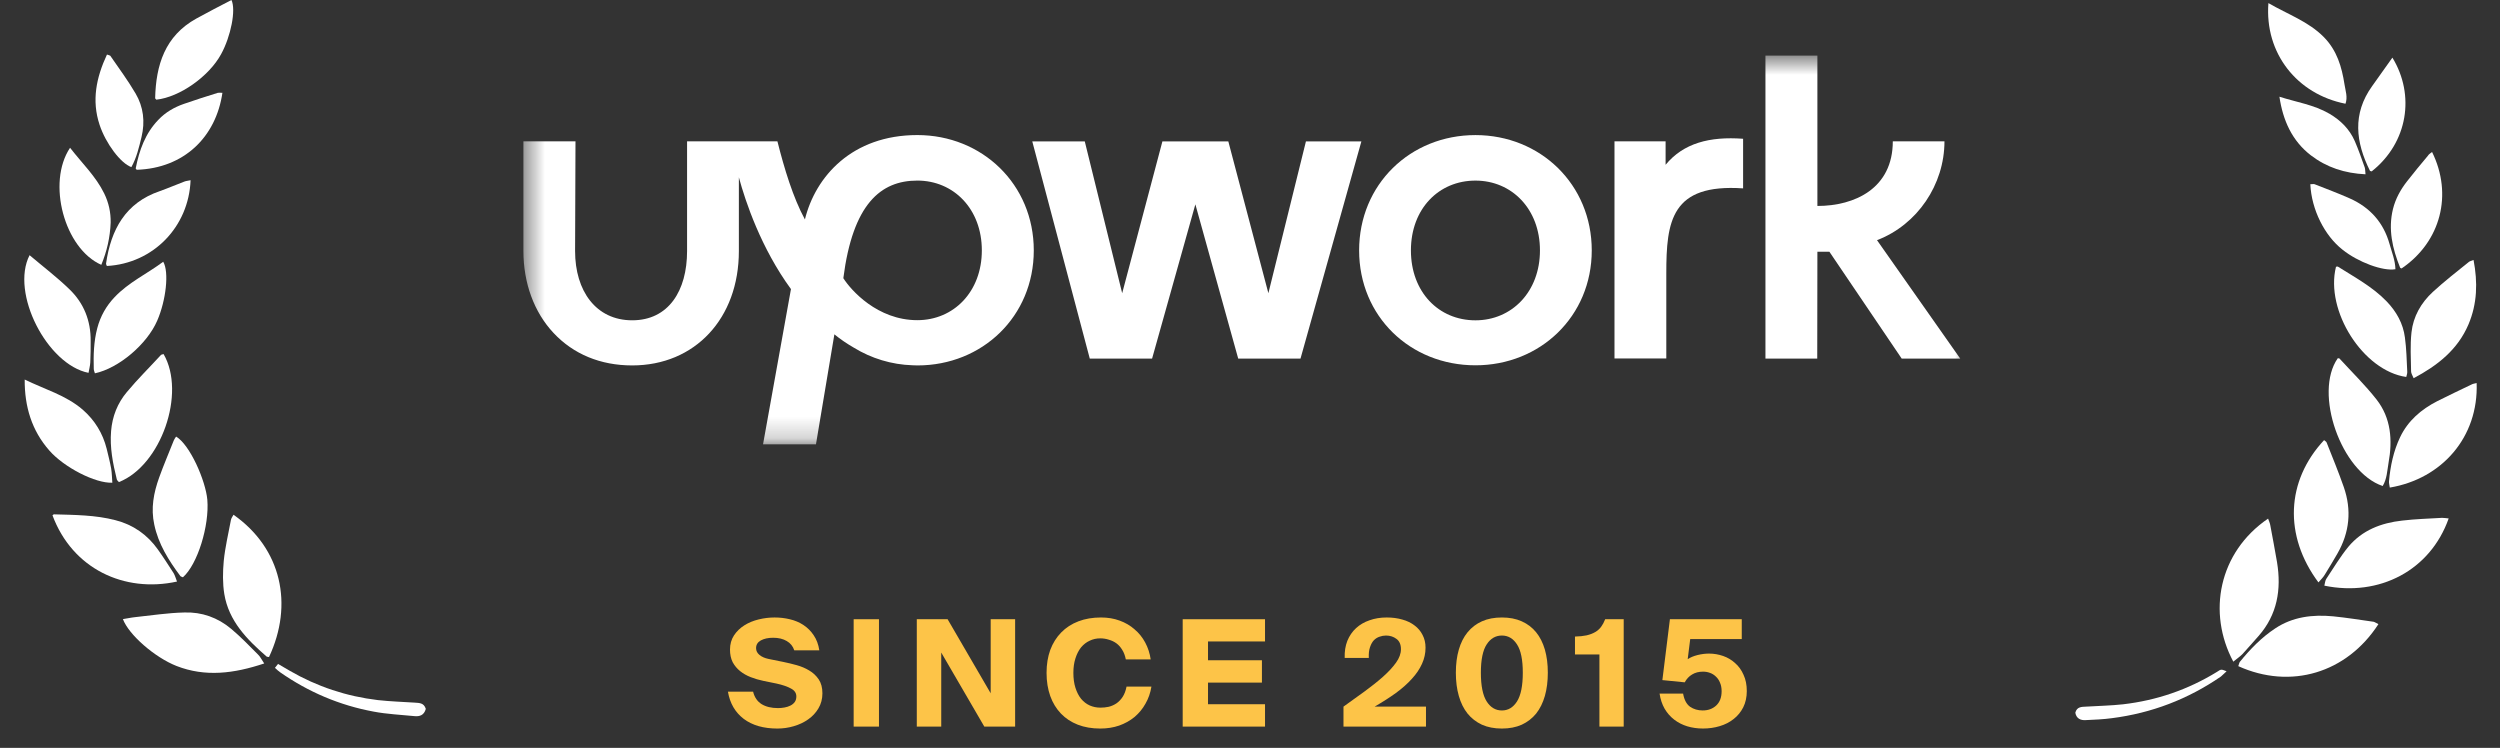
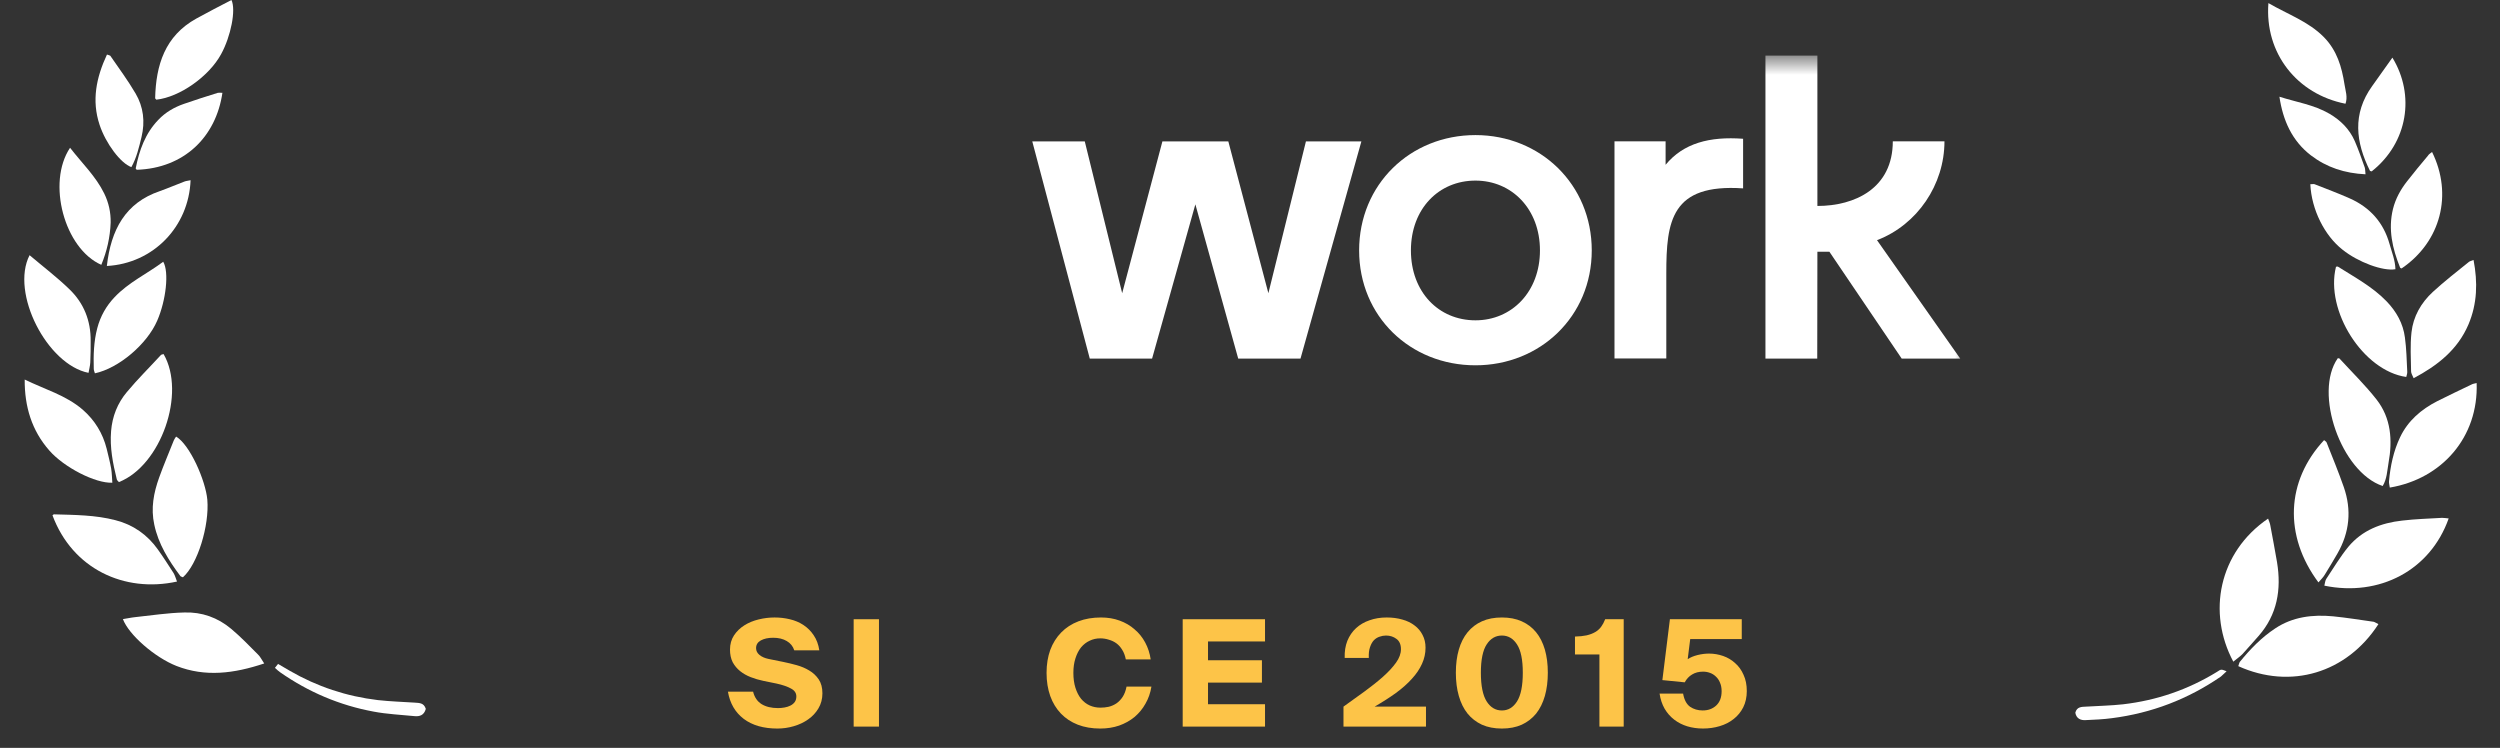
<svg xmlns="http://www.w3.org/2000/svg" width="117" height="35" viewBox="0 0 117 35" fill="none">
  <rect x="0" y="0" width="117" height="35" fill="#333333" stroke="none" />
  <g clip-path="url(#clip0_1_2698)">
    <mask id="mask0_1_2698" style="mask-type:luminance" maskUnits="userSpaceOnUse" x="24" y="2" width="69" height="19">
      <path d="M92.072 2.603H24.496V20.796H92.072V2.603Z" fill="white" />
    </mask>
    <g mask="url(#mask0_1_2698)">
-       <path d="M42.931 6.321C39.873 6.321 38.16 8.266 37.67 10.27C37.115 9.249 36.703 7.884 36.383 6.614H32.155V11.75C32.155 13.612 31.286 14.99 29.587 14.99C27.888 14.99 26.914 13.612 26.914 11.75L26.933 6.614H24.496V11.75C24.496 13.249 24.993 14.607 25.901 15.577C26.835 16.579 28.11 17.102 29.587 17.102C32.527 17.102 34.579 14.901 34.579 11.75V8.298C34.886 9.434 35.618 11.616 37.017 13.529L35.71 20.795H38.187L39.049 15.647C39.33 15.877 39.631 16.081 39.951 16.266C40.781 16.776 41.729 17.064 42.709 17.095C42.709 17.095 42.859 17.102 42.938 17.102C45.97 17.102 48.381 14.812 48.381 11.718C48.381 8.624 45.963 6.321 42.931 6.321ZM42.931 14.984C41.056 14.984 39.814 13.568 39.468 13.019C39.912 9.549 41.212 8.451 42.931 8.451C44.63 8.451 45.95 9.778 45.95 11.718C45.95 13.657 44.63 14.984 42.931 14.984Z" fill="white" />
      <path d="M77.95 7.712V6.615H75.558V16.777H77.983V12.797C77.983 10.347 78.212 8.586 81.577 8.816V6.494C80.009 6.379 78.787 6.698 77.95 7.712Z" fill="white" />
      <path d="M61.118 6.616L59.36 13.722L57.485 6.616H54.401L52.518 13.722L50.767 6.616H48.31L51.002 16.784H53.917L55.943 9.563L57.949 16.784H60.863L63.713 6.616H61.118Z" fill="white" />
      <path d="M69.051 6.322C65.999 6.322 63.607 8.631 63.607 11.719C63.607 14.806 65.999 17.096 69.051 17.096C72.083 17.096 74.494 14.806 74.494 11.719C74.494 8.631 72.089 6.322 69.051 6.322ZM69.051 14.991C67.326 14.991 66.031 13.664 66.031 11.719C66.031 9.773 67.332 8.452 69.051 8.452C70.75 8.452 72.07 9.779 72.07 11.719C72.07 13.658 70.75 14.991 69.051 14.991Z" fill="white" />
      <path d="M85.054 11.782H85.616L89.001 16.784H91.74L87.844 11.24C89.733 10.519 91.001 8.637 91.001 6.615H88.583C88.583 8.81 86.812 9.639 85.054 9.639V2.603H82.623V16.784H85.047L85.054 11.782Z" fill="white" />
    </g>
    <path d="M12.365 31.05C10.94 31.526 9.607 31.691 8.264 31.169C7.241 30.767 6.026 29.706 5.752 28.974C5.944 28.947 6.135 28.901 6.318 28.883C7.085 28.801 7.853 28.682 8.629 28.664C9.442 28.636 10.191 28.901 10.822 29.432C11.26 29.798 11.662 30.218 12.073 30.63C12.173 30.721 12.237 30.858 12.365 31.05Z" fill="white" />
-     <path d="M12.59 30.749C12.526 30.74 12.49 30.74 12.471 30.721C11.558 29.926 10.708 29.066 10.498 27.804C10.416 27.301 10.425 26.77 10.471 26.258C10.535 25.609 10.69 24.968 10.809 24.328C10.827 24.246 10.882 24.173 10.928 24.09C13.184 25.673 13.741 28.298 12.59 30.749Z" fill="white" />
    <path d="M2.456 24.117C2.502 24.08 2.511 24.071 2.52 24.071C3.489 24.099 4.466 24.099 5.407 24.346C6.229 24.556 6.896 25.022 7.389 25.717C7.645 26.074 7.882 26.449 8.12 26.815C8.193 26.934 8.229 27.08 8.284 27.217C5.818 27.757 3.388 26.623 2.456 24.117Z" fill="white" />
    <path d="M8.561 27.017C8.525 26.999 8.47 26.989 8.443 26.962C7.895 26.23 7.41 25.462 7.219 24.547C7.054 23.788 7.191 23.066 7.447 22.352C7.657 21.767 7.904 21.191 8.132 20.615C8.159 20.55 8.205 20.486 8.242 20.432C8.89 20.816 9.621 22.489 9.703 23.386C9.804 24.602 9.246 26.413 8.561 27.017Z" fill="white" />
    <path d="M7.656 16.571C8.716 18.401 7.537 21.785 5.564 22.562C5.528 22.516 5.473 22.48 5.464 22.425C5.281 21.684 5.135 20.943 5.199 20.175C5.254 19.489 5.5 18.867 5.939 18.346C6.441 17.742 7.008 17.184 7.537 16.608C7.556 16.59 7.592 16.59 7.656 16.571Z" fill="white" />
    <path d="M1.156 17.762C2.088 18.22 3.083 18.494 3.869 19.171C4.435 19.665 4.81 20.277 4.992 21C5.066 21.311 5.148 21.622 5.203 21.933C5.239 22.152 5.239 22.372 5.257 22.591C4.472 22.628 3.001 21.878 2.307 21.082C1.485 20.149 1.147 19.024 1.156 17.762Z" fill="white" />
    <path d="M4.442 17.471C4.424 17.407 4.388 17.334 4.388 17.261C4.369 16.621 4.388 15.981 4.552 15.359C4.698 14.801 4.972 14.316 5.365 13.905C6.023 13.209 6.881 12.816 7.639 12.249C7.923 12.734 7.767 14.069 7.356 15.011C6.881 16.109 5.557 17.234 4.442 17.471Z" fill="white" />
    <path d="M1.384 11.943C2.033 12.492 2.672 12.977 3.247 13.535C3.923 14.184 4.252 15.007 4.243 15.959C4.243 16.297 4.243 16.626 4.225 16.965C4.216 17.129 4.17 17.285 4.143 17.449C2.206 17.065 0.48 13.709 1.384 11.943Z" fill="white" />
    <path d="M7.316 4.665C7.279 4.619 7.261 4.61 7.261 4.601C7.297 3.046 7.717 1.683 9.188 0.869C9.736 0.567 10.284 0.284 10.832 0C11.052 0.457 10.805 1.701 10.348 2.534C9.782 3.576 8.412 4.546 7.316 4.665Z" fill="white" />
    <path d="M3.279 6.916C3.845 7.647 4.485 8.251 4.878 9.056C5.088 9.486 5.188 9.943 5.179 10.418C5.152 11.104 5.006 11.754 4.741 12.394C3.014 11.635 2.183 8.553 3.279 6.916Z" fill="white" />
-     <path d="M8.919 8.434C8.837 10.61 7.175 12.329 5.001 12.448C4.992 12.412 4.955 12.366 4.964 12.329C5.193 10.747 5.868 9.494 7.476 8.946C7.86 8.809 8.243 8.644 8.627 8.498C8.718 8.461 8.819 8.461 8.919 8.434Z" fill="white" />
+     <path d="M8.919 8.434C8.837 10.61 7.175 12.329 5.001 12.448C5.193 10.747 5.868 9.494 7.476 8.946C7.86 8.809 8.243 8.644 8.627 8.498C8.718 8.461 8.819 8.461 8.919 8.434Z" fill="white" />
    <path d="M10.409 4.343C10.107 6.419 8.609 7.873 6.399 7.946C6.38 7.919 6.344 7.891 6.353 7.873C6.517 7.032 6.801 6.236 7.413 5.605C7.741 5.257 8.153 5.02 8.6 4.864C9.13 4.681 9.66 4.508 10.199 4.343C10.244 4.334 10.308 4.343 10.409 4.343Z" fill="white" />
    <path d="M5.006 2.553C5.106 2.59 5.143 2.59 5.161 2.608C5.563 3.193 5.992 3.77 6.349 4.382C6.714 5.004 6.796 5.7 6.623 6.413C6.504 6.898 6.394 7.382 6.148 7.821C5.654 7.648 4.951 6.724 4.659 5.837C4.284 4.703 4.503 3.632 5.006 2.553Z" fill="white" />
    <path d="M19.928 33.176C19.846 33.477 19.636 33.541 19.389 33.514C18.759 33.45 18.11 33.423 17.489 33.304C15.9 33.011 14.438 32.389 13.114 31.465C13.031 31.411 12.958 31.337 12.867 31.255C12.913 31.191 12.949 31.145 13.013 31.072C13.205 31.182 13.379 31.283 13.561 31.392C14.84 32.133 16.219 32.59 17.681 32.764C18.256 32.828 18.832 32.846 19.407 32.883C19.617 32.901 19.837 32.883 19.928 33.176Z" fill="white" />
    <path d="M111.31 29.21C109.822 31.506 107.2 32.283 104.752 31.176C104.779 31.112 104.788 31.03 104.825 30.975C105.309 30.381 105.839 29.832 106.478 29.411C107.3 28.863 108.232 28.753 109.191 28.844C109.822 28.908 110.452 29.009 111.091 29.1C111.155 29.119 111.228 29.174 111.31 29.21Z" fill="white" />
    <path d="M104.519 30.966C103.296 28.68 103.825 25.854 106.146 24.271C106.182 24.372 106.227 24.464 106.246 24.564C106.356 25.149 106.465 25.726 106.565 26.311C106.776 27.592 106.575 28.771 105.698 29.768C105.442 30.052 105.195 30.345 104.94 30.619C104.812 30.747 104.656 30.848 104.519 30.966Z" fill="white" />
    <path d="M114.598 24.263C113.74 26.695 111.355 27.939 108.78 27.409C108.807 27.299 108.816 27.171 108.871 27.089C109.209 26.586 109.52 26.055 109.903 25.589C110.552 24.811 111.438 24.473 112.424 24.363C113.045 24.29 113.666 24.272 114.288 24.235C114.388 24.235 114.489 24.254 114.598 24.263Z" fill="white" />
    <path d="M108.502 27.256C106.876 25.07 106.985 22.509 108.767 20.598C108.803 20.634 108.867 20.662 108.885 20.707C109.16 21.402 109.442 22.088 109.689 22.793C110.064 23.872 109.963 24.915 109.388 25.912C109.196 26.241 109.004 26.57 108.803 26.89C108.73 27.018 108.621 27.119 108.502 27.256Z" fill="white" />
    <path d="M111.51 22.745C109.564 22.096 108.267 18.383 109.409 16.764C109.437 16.773 109.482 16.764 109.491 16.782C110.076 17.422 110.697 18.026 111.227 18.703C111.903 19.572 111.976 20.605 111.784 21.657C111.72 22.023 111.711 22.416 111.51 22.745Z" fill="white" />
    <path d="M115.907 17.926C115.998 20.45 114.29 22.407 111.842 22.819C111.833 22.718 111.796 22.618 111.805 22.526C111.869 21.813 112.015 21.109 112.326 20.459C112.691 19.691 113.312 19.16 114.061 18.776C114.591 18.511 115.121 18.255 115.66 17.999C115.724 17.962 115.797 17.953 115.907 17.926Z" fill="white" />
    <path d="M109.325 12.483C109.38 12.474 109.398 12.474 109.407 12.474C110.202 12.977 111.042 13.425 111.7 14.111C112.157 14.587 112.467 15.145 112.55 15.794C112.623 16.325 112.632 16.855 112.659 17.386C112.668 17.468 112.632 17.559 112.613 17.642C110.595 17.358 108.805 14.541 109.325 12.483Z" fill="white" />
    <path d="M115.762 12.166C115.963 13.218 115.935 14.215 115.524 15.184C115.022 16.364 114.081 17.105 112.958 17.7C112.903 17.572 112.839 17.471 112.839 17.379C112.829 16.776 112.793 16.154 112.857 15.559C112.939 14.809 113.305 14.169 113.862 13.657C114.401 13.163 114.976 12.715 115.543 12.258C115.588 12.221 115.652 12.212 115.762 12.166Z" fill="white" />
    <path d="M106.162 0.145C107.075 0.675 108.034 1.004 108.756 1.736C109.368 2.358 109.596 3.126 109.724 3.959C109.769 4.251 109.879 4.544 109.769 4.855C107.495 4.407 105.979 2.486 106.162 0.145Z" fill="white" />
    <path d="M108.123 8.622C108.215 8.622 108.278 8.604 108.324 8.622C108.872 8.841 109.429 9.043 109.977 9.289C110.918 9.71 111.549 10.414 111.831 11.42C111.941 11.813 112.097 12.188 112.106 12.6C111.521 12.701 110.361 12.271 109.63 11.685C108.79 11.027 108.178 9.811 108.123 8.622Z" fill="white" />
    <path d="M113.82 7.112C114.797 9.088 114.24 11.31 112.395 12.563C112.368 12.554 112.331 12.545 112.322 12.518C111.966 11.63 111.756 10.725 111.993 9.774C112.112 9.298 112.349 8.868 112.651 8.484C112.97 8.073 113.299 7.679 113.628 7.286C113.664 7.222 113.729 7.185 113.82 7.112Z" fill="white" />
    <path d="M106.677 4.526C107.472 4.782 108.294 4.901 109.016 5.322C109.545 5.632 109.957 6.044 110.203 6.602C110.377 7.004 110.523 7.425 110.669 7.836C110.697 7.919 110.688 8.01 110.706 8.157C109.737 8.111 108.888 7.836 108.148 7.269C107.271 6.593 106.842 5.642 106.677 4.526Z" fill="white" />
    <path d="M111.964 2.697C113.033 4.444 112.695 6.676 110.996 8.02C110.968 8.011 110.923 8.011 110.914 7.993C110.247 6.658 110.082 5.331 111.014 4.033C111.315 3.603 111.626 3.173 111.964 2.697Z" fill="white" />
    <path d="M104.204 31.415C104.085 31.516 104.022 31.598 103.939 31.662C102.395 32.723 100.696 33.372 98.842 33.61C98.44 33.665 98.029 33.683 97.618 33.701C97.362 33.72 97.17 33.619 97.125 33.354C97.198 33.07 97.426 33.08 97.636 33.07C98.212 33.034 98.787 33.025 99.363 32.961C100.934 32.778 102.405 32.275 103.756 31.443C103.948 31.314 103.948 31.314 104.204 31.415Z" fill="white" />
    <path d="M79.685 33.249C79.938 33.249 80.149 33.173 80.315 33.021C80.486 32.864 80.572 32.639 80.572 32.348C80.572 32.196 80.546 32.062 80.495 31.946C80.449 31.831 80.384 31.736 80.301 31.662C80.222 31.584 80.13 31.526 80.024 31.489C79.922 31.452 79.816 31.433 79.705 31.433C79.506 31.433 79.335 31.477 79.192 31.565C79.049 31.648 78.933 31.771 78.845 31.933L77.799 31.829L78.152 28.98H81.514V29.909H79.102L78.984 30.851C79.105 30.768 79.257 30.703 79.442 30.657C79.626 30.611 79.807 30.588 79.983 30.588C80.209 30.588 80.428 30.625 80.641 30.699C80.854 30.773 81.041 30.884 81.202 31.032C81.368 31.175 81.5 31.357 81.597 31.579C81.699 31.796 81.75 32.05 81.75 32.342C81.75 32.628 81.694 32.882 81.583 33.104C81.472 33.321 81.323 33.504 81.133 33.651C80.948 33.799 80.731 33.91 80.481 33.984C80.237 34.058 79.976 34.095 79.698 34.095C79.439 34.095 79.195 34.06 78.963 33.991C78.737 33.922 78.534 33.818 78.353 33.679C78.173 33.541 78.023 33.37 77.903 33.166C77.787 32.963 77.709 32.727 77.667 32.459H78.769C78.82 32.75 78.929 32.956 79.095 33.076C79.266 33.192 79.463 33.249 79.685 33.249Z" fill="#FDC448" />
    <path d="M74.853 34.005V30.63H73.709V29.791C73.917 29.786 74.097 29.768 74.25 29.735C74.407 29.698 74.541 29.648 74.651 29.583C74.763 29.518 74.855 29.437 74.929 29.34C75.003 29.239 75.068 29.119 75.123 28.98H75.989V34.005H74.853Z" fill="#FDC448" />
    <path d="M70.289 34.096C69.934 34.096 69.622 34.036 69.354 33.916C69.086 33.791 68.862 33.617 68.682 33.396C68.501 33.169 68.365 32.894 68.273 32.571C68.18 32.247 68.134 31.885 68.134 31.483C68.134 31.081 68.18 30.72 68.273 30.401C68.365 30.083 68.501 29.812 68.682 29.591C68.862 29.369 69.086 29.198 69.354 29.078C69.622 28.957 69.934 28.898 70.289 28.898C70.641 28.898 70.95 28.957 71.218 29.078C71.486 29.198 71.711 29.369 71.891 29.591C72.071 29.812 72.207 30.083 72.3 30.401C72.392 30.72 72.438 31.081 72.438 31.483C72.438 31.885 72.392 32.247 72.3 32.571C72.207 32.894 72.071 33.169 71.891 33.396C71.711 33.617 71.486 33.791 71.218 33.916C70.95 34.036 70.641 34.096 70.289 34.096ZM70.289 33.25C70.581 33.25 70.817 33.109 70.996 32.827C71.177 32.541 71.267 32.093 71.267 31.483C71.267 30.877 71.177 30.436 70.996 30.159C70.817 29.882 70.581 29.743 70.289 29.743C69.994 29.743 69.756 29.882 69.576 30.159C69.395 30.436 69.305 30.877 69.305 31.483C69.305 32.093 69.395 32.541 69.576 32.827C69.756 33.109 69.994 33.25 70.289 33.25Z" fill="#FDC448" />
    <path d="M64.899 28.898C65.162 28.898 65.405 28.93 65.626 28.994C65.849 29.055 66.04 29.147 66.202 29.272C66.364 29.392 66.488 29.54 66.576 29.715C66.669 29.891 66.715 30.09 66.715 30.311C66.715 30.575 66.66 30.826 66.549 31.067C66.442 31.307 66.285 31.54 66.077 31.767C65.874 31.993 65.624 32.215 65.328 32.432C65.033 32.645 64.701 32.857 64.331 33.07H66.736V34.006H62.875V33.07C63.212 32.825 63.543 32.587 63.866 32.356C64.19 32.12 64.476 31.892 64.726 31.67C64.98 31.443 65.183 31.224 65.335 31.011C65.488 30.799 65.564 30.589 65.564 30.381C65.564 30.163 65.495 30.004 65.356 29.902C65.218 29.796 65.054 29.743 64.864 29.743C64.763 29.743 64.661 29.762 64.559 29.799C64.462 29.831 64.374 29.886 64.296 29.965C64.222 30.043 64.162 30.152 64.116 30.291C64.069 30.425 64.051 30.591 64.06 30.79H62.931C62.922 30.494 62.963 30.228 63.055 29.993C63.152 29.757 63.288 29.558 63.464 29.396C63.64 29.235 63.85 29.112 64.095 29.029C64.34 28.941 64.608 28.898 64.899 28.898Z" fill="#FDC448" />
    <path d="M55.35 28.98H59.203V30.02H56.535V30.9H59.058V31.946H56.535V32.958H59.203V34.005H55.35V28.98Z" fill="#FDC448" />
    <path d="M53.887 32.134C53.84 32.425 53.748 32.691 53.609 32.931C53.475 33.172 53.304 33.38 53.096 33.555C52.889 33.726 52.648 33.86 52.376 33.957C52.108 34.049 51.814 34.096 51.495 34.096C51.103 34.096 50.752 34.036 50.442 33.916C50.132 33.795 49.869 33.622 49.652 33.396C49.435 33.169 49.268 32.897 49.153 32.578C49.037 32.254 48.979 31.892 48.979 31.49C48.979 31.092 49.037 30.734 49.153 30.415C49.273 30.096 49.444 29.824 49.666 29.598C49.887 29.371 50.155 29.198 50.47 29.078C50.784 28.957 51.137 28.898 51.53 28.898C51.844 28.898 52.133 28.946 52.396 29.043C52.664 29.14 52.898 29.276 53.096 29.452C53.3 29.623 53.466 29.828 53.595 30.069C53.725 30.309 53.81 30.572 53.852 30.859H52.688C52.655 30.688 52.6 30.54 52.521 30.415C52.447 30.291 52.357 30.189 52.251 30.11C52.145 30.032 52.024 29.974 51.89 29.937C51.761 29.895 51.627 29.875 51.488 29.875C51.313 29.875 51.149 29.912 50.996 29.986C50.844 30.055 50.71 30.159 50.594 30.297C50.483 30.436 50.396 30.607 50.331 30.81C50.266 31.009 50.234 31.235 50.234 31.49C50.234 31.753 50.266 31.986 50.331 32.19C50.396 32.393 50.483 32.564 50.594 32.703C50.71 32.841 50.844 32.945 50.996 33.014C51.154 33.084 51.322 33.118 51.502 33.118C51.632 33.118 51.761 33.105 51.89 33.077C52.02 33.044 52.14 32.991 52.251 32.917C52.362 32.839 52.459 32.737 52.542 32.612C52.625 32.483 52.685 32.324 52.722 32.134H53.887Z" fill="#FDC448" />
-     <path d="M46.066 34.005L44.05 30.539V34.005H42.906V28.98H44.348L46.364 32.446V28.98H47.508V34.005H46.066Z" fill="#FDC448" />
    <path d="M41.136 34.005H39.951V28.98H41.136V34.005Z" fill="#FDC448" />
    <path d="M37.172 30.436C37.112 30.247 36.994 30.101 36.819 30C36.648 29.898 36.435 29.847 36.181 29.847C35.95 29.847 35.758 29.889 35.606 29.972C35.458 30.055 35.384 30.175 35.384 30.332C35.384 30.457 35.437 30.563 35.544 30.651C35.65 30.739 35.791 30.801 35.966 30.838L36.653 30.977C36.856 31.018 37.066 31.069 37.283 31.129C37.5 31.189 37.697 31.273 37.872 31.379C38.053 31.485 38.2 31.624 38.316 31.795C38.431 31.966 38.489 32.183 38.489 32.446C38.489 32.709 38.427 32.945 38.302 33.153C38.182 33.356 38.023 33.527 37.824 33.666C37.63 33.804 37.406 33.911 37.151 33.985C36.902 34.059 36.645 34.096 36.382 34.096C35.735 34.096 35.211 33.946 34.809 33.645C34.407 33.34 34.16 32.915 34.067 32.37H35.245C35.31 32.633 35.442 32.827 35.641 32.952C35.844 33.077 36.1 33.139 36.41 33.139C36.511 33.139 36.613 33.13 36.715 33.111C36.816 33.093 36.909 33.063 36.992 33.021C37.075 32.98 37.142 32.924 37.193 32.855C37.244 32.786 37.269 32.698 37.269 32.592C37.269 32.43 37.181 32.305 37.006 32.217C36.835 32.125 36.611 32.049 36.334 31.989L35.724 31.864C35.52 31.822 35.324 31.765 35.135 31.691C34.945 31.617 34.779 31.522 34.636 31.407C34.492 31.291 34.377 31.152 34.289 30.991C34.206 30.824 34.164 30.628 34.164 30.401C34.164 30.147 34.227 29.925 34.351 29.736C34.476 29.547 34.638 29.39 34.837 29.265C35.035 29.14 35.259 29.048 35.509 28.988C35.758 28.927 36.006 28.898 36.251 28.898C36.495 28.898 36.733 28.925 36.964 28.981C37.2 29.036 37.413 29.126 37.602 29.251C37.791 29.376 37.951 29.535 38.08 29.729C38.214 29.923 38.302 30.159 38.344 30.436H37.172Z" fill="#FDC448" />
  </g>
  <defs>
    <clipPath id="clip0_1_2698">
      <rect width="116.414" height="34.493" fill="white" transform="translate(0.598)" />
    </clipPath>
  </defs>
</svg>